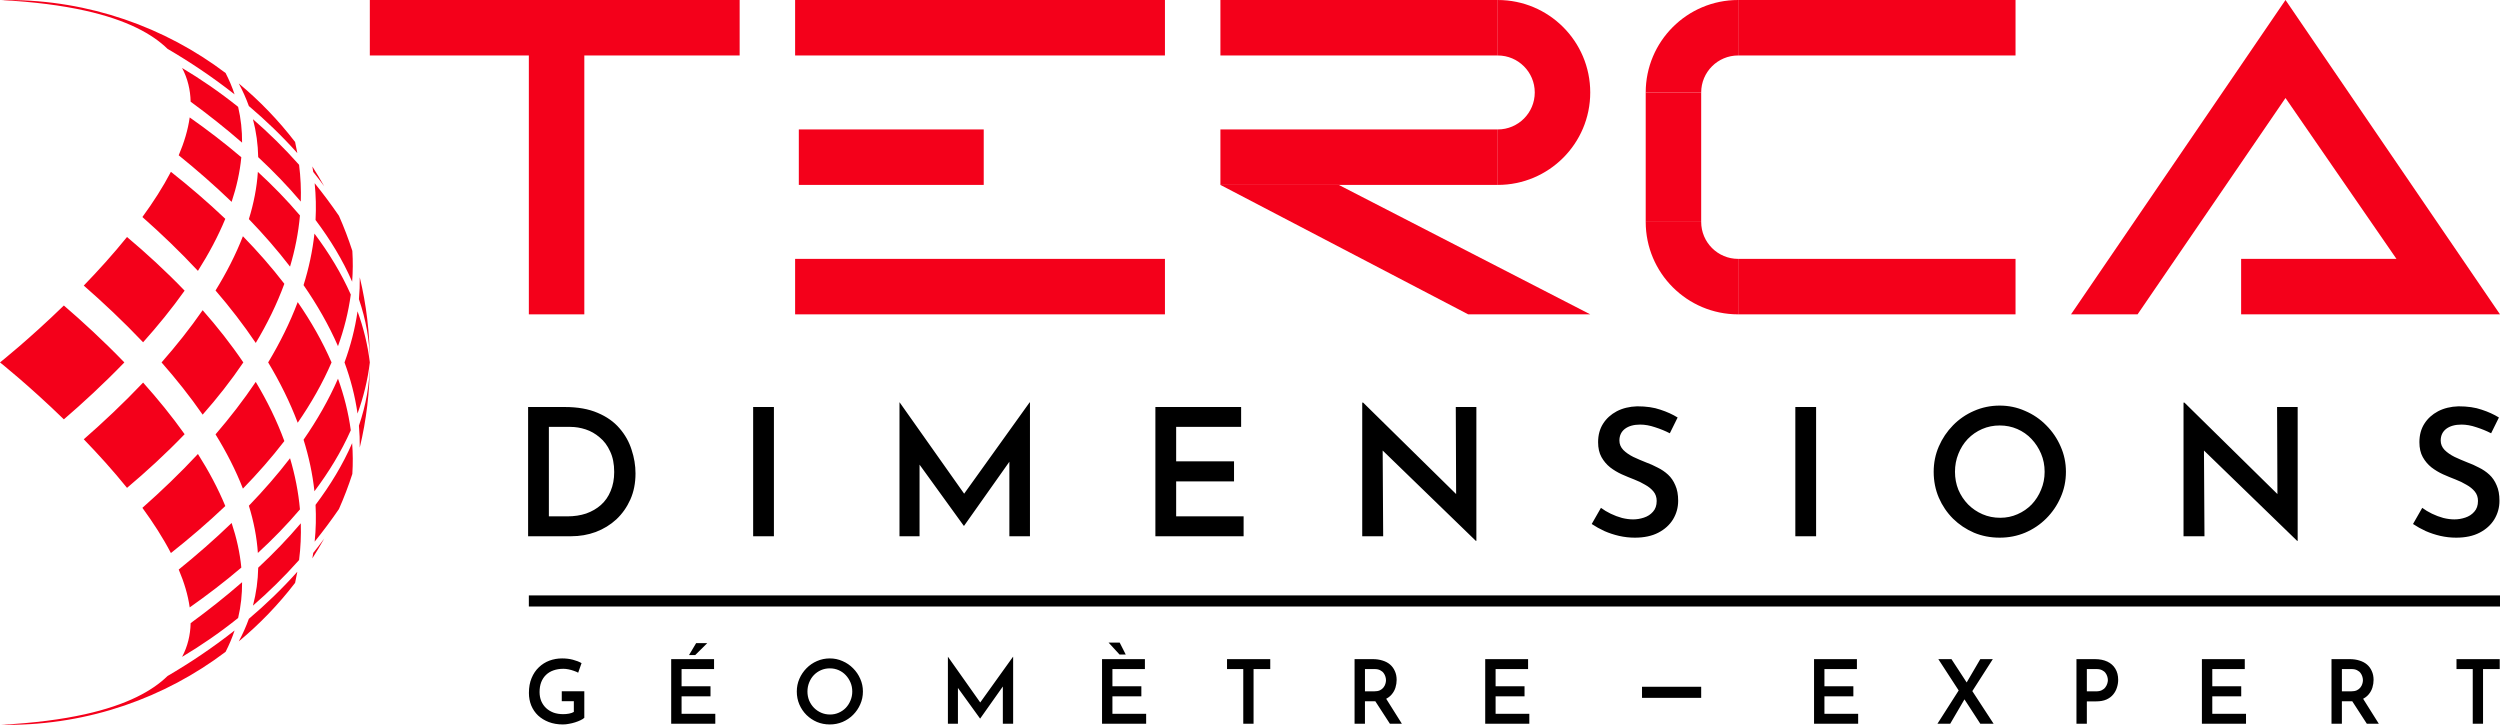
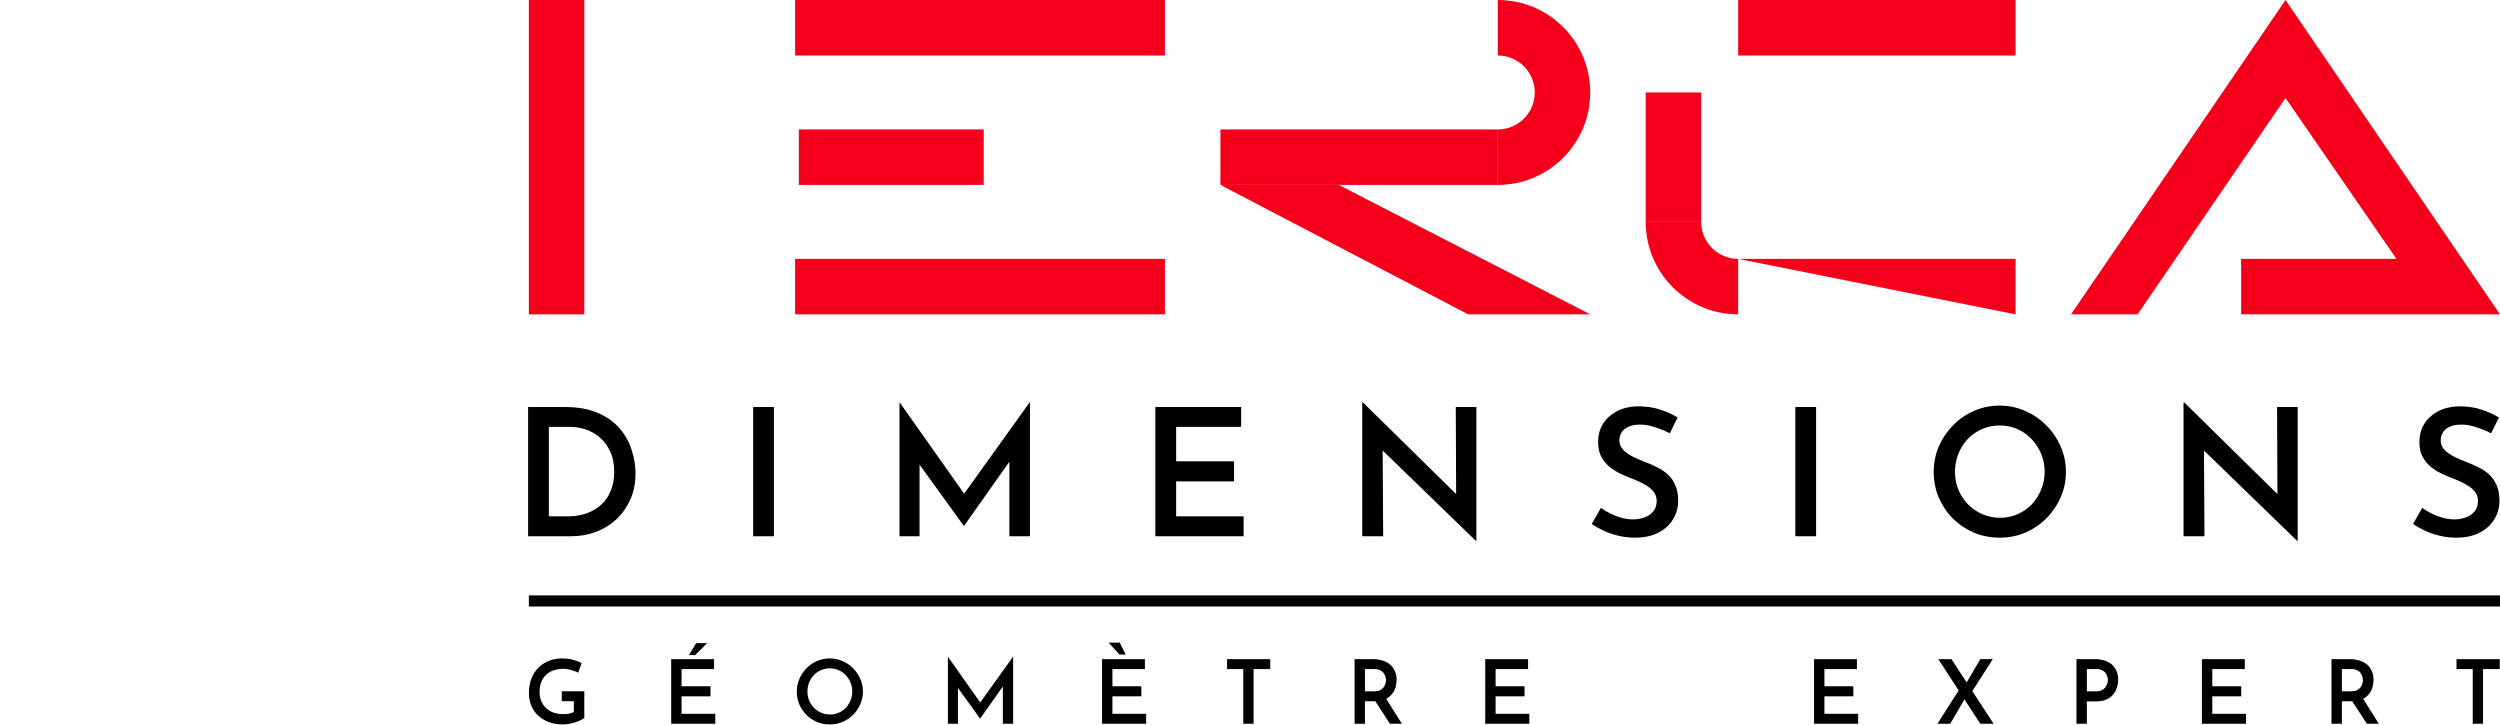
<svg xmlns="http://www.w3.org/2000/svg" fill="none" height="196" viewBox="0 0 676 196" width="676">
  <clipPath id="a">
    <path d="m0 0h676v196h-676z" />
  </clipPath>
  <g clip-path="url(#a)">
    <path d="m157.996 194.092c-.224.224-.56.44-1.008.648-.432.208-.92.4-1.464.576s-1.104.312-1.68.408c-.576.112-1.12.168-1.632.168-1.408 0-2.68-.216-3.816-.648-1.12-.432-2.088-1.024-2.904-1.776-.8-.768-1.416-1.672-1.848-2.712-.416-1.04-.624-2.168-.624-3.384 0-1.52.24-2.856.72-4.008.48-1.168 1.136-2.144 1.968-2.928.832-.8 1.784-1.4 2.856-1.8 1.088-.4 2.232-.6 3.432-.6 1.056 0 2.032.12 2.928.36.912.24 1.688.544 2.328.912l-.912 2.592c-.304-.176-.696-.344-1.176-.504-.48-.176-.968-.312-1.464-.408-.48-.096-.928-.144-1.344-.144-1.008 0-1.912.144-2.712.432-.784.272-1.456.68-2.016 1.224s-.992 1.208-1.296 1.992c-.288.768-.432 1.648-.432 2.64 0 .896.152 1.712.456 2.448.32.736.76 1.368 1.32 1.896.576.528 1.248.936 2.016 1.224.784.272 1.648.408 2.592.408.544 0 1.072-.048 1.584-.144s.944-.248 1.296-.456v-2.904h-3.264v-2.688h6.096zm23.493-15.864h11.592v2.688h-8.784v4.656h7.824v2.712h-7.824v4.728h9.12v2.688h-11.928zm9.744-4.32-3.24 3.216h-1.68l1.92-3.216zm24.221 13.08c0-1.216.232-2.36.696-3.432s1.104-2.024 1.92-2.856 1.76-1.48 2.832-1.944c1.088-.48 2.248-.72 3.48-.72 1.216 0 2.36.24 3.432.72 1.088.464 2.04 1.112 2.856 1.944.832.832 1.48 1.784 1.944 2.856.48 1.072.72 2.216.72 3.432 0 1.232-.24 2.384-.72 3.456-.464 1.072-1.112 2.024-1.944 2.856-.816.816-1.768 1.456-2.856 1.92-1.072.448-2.216.672-3.432.672-1.248 0-2.408-.224-3.48-.672-1.072-.464-2.016-1.096-2.832-1.896-.816-.816-1.456-1.76-1.92-2.832-.464-1.088-.696-2.256-.696-3.504zm2.88 0c0 .864.152 1.672.456 2.424.32.752.76 1.416 1.32 1.992.56.56 1.208 1 1.944 1.32s1.536.48 2.4.48c.832 0 1.608-.16 2.328-.48.736-.32 1.376-.76 1.92-1.32.544-.576.968-1.24 1.272-1.992.32-.752.48-1.56.48-2.424 0-.88-.16-1.696-.48-2.448s-.752-1.416-1.296-1.992-1.184-1.024-1.92-1.344-1.528-.48-2.376-.48-1.64.16-2.376.48-1.384.768-1.944 1.344c-.544.576-.968 1.248-1.272 2.016-.304.752-.456 1.56-.456 2.424zm37.979 8.712v-18.096h.024l9.408 13.32-1.2-.264 9.36-13.056h.048v18.096h-2.784v-11.784l.192 1.44-6.312 8.928h-.048l-6.456-8.928.48-1.32v11.664zm41.677-17.472h11.592v2.688h-8.784v4.656h7.824v2.712h-7.824v4.728h9.12v2.688h-11.928zm1.776-4.464h3l1.632 3.216h-1.68zm32.021 4.464h11.688v2.688h-4.512v14.784h-2.784v-14.784h-4.392zm39.409 0c.96 0 1.84.128 2.64.384.8.24 1.48.6 2.04 1.08s.992 1.072 1.296 1.776c.32.688.48 1.48.48 2.376 0 .688-.104 1.376-.312 2.064s-.552 1.312-1.032 1.872c-.464.56-1.08 1.008-1.848 1.344s-1.72.504-2.856.504h-2.52v6.072h-2.808v-17.472zm.384 8.712c.624 0 1.144-.096 1.56-.288.416-.208.736-.464.96-.768.24-.304.408-.624.504-.96.112-.352.168-.68.168-.984 0-.288-.048-.6-.144-.936-.096-.352-.256-.68-.48-.984-.224-.32-.544-.584-.96-.792-.4-.208-.904-.312-1.512-.312h-2.592v6.024zm3.024 1.656 4.464 7.104h-3.24l-4.56-7.032zm26.998-10.368h11.592v2.688h-8.784v4.656h7.824v2.712h-7.824v4.728h9.12v2.688h-11.928zm88.915 0h11.592v2.688h-8.784v4.656h7.824v2.712h-7.824v4.728h9.12v2.688h-11.928zm33.605 0h3.552l11.4 17.472h-3.6zm-.24 17.472 6.144-9.624 1.32 2.76-4.008 6.864zm7.608-10.656 3.984-6.816h3.384l-5.904 9.216zm34.928-6.816c1.328 0 2.464.224 3.408.672s1.664 1.088 2.16 1.92c.512.832.768 1.84.768 3.024 0 .688-.112 1.376-.336 2.064-.208.688-.544 1.312-1.008 1.872-.448.56-1.056 1.016-1.824 1.368-.752.336-1.68.504-2.784.504h-2.52v6.048h-2.808v-17.472zm.384 8.712c.608 0 1.12-.104 1.536-.312s.736-.472.96-.792c.24-.32.408-.648.504-.984.112-.352.168-.664.168-.936 0-.288-.048-.6-.144-.936-.096-.352-.256-.68-.48-.984-.224-.32-.536-.576-.936-.768-.4-.208-.912-.312-1.536-.312h-2.592v6.024zm28.592-8.712h11.592v2.688h-8.784v4.656h7.824v2.712h-7.824v4.728h9.12v2.688h-11.928zm39.965 0c.96 0 1.84.128 2.64.384.8.24 1.48.6 2.04 1.08s.992 1.072 1.296 1.776c.32.688.48 1.48.48 2.376 0 .688-.104 1.376-.312 2.064s-.552 1.312-1.032 1.872c-.464.56-1.08 1.008-1.848 1.344s-1.72.504-2.856.504h-2.52v6.072h-2.808v-17.472zm.384 8.712c.624 0 1.144-.096 1.56-.288.416-.208.736-.464.96-.768.24-.304.408-.624.504-.96.112-.352.168-.68.168-.984 0-.288-.048-.6-.144-.936-.096-.352-.256-.68-.48-.984-.224-.32-.544-.584-.96-.792-.4-.208-.904-.312-1.512-.312h-2.592v6.024zm3.024 1.656 4.464 7.104h-3.24l-4.56-7.032zm25.469-10.368h11.688v2.688h-4.512v14.784h-2.784v-14.784h-4.392z" fill="#000" />
-     <path d="m444 185.7h16v3h-16z" fill="#000" />
    <path d="m143 161h533v3h-533z" fill="#000" />
    <path d="m142.8 145v-34.944h9.936c3.488 0 6.448.528 8.88 1.584 2.432 1.024 4.4 2.416 5.904 4.176 1.504 1.728 2.592 3.664 3.264 5.808.704 2.112 1.056 4.24 1.056 6.384 0 2.624-.464 4.976-1.392 7.056s-2.192 3.872-3.792 5.376c-1.6 1.472-3.456 2.608-5.568 3.408-2.08.768-4.304 1.152-6.672 1.152zm5.616-5.376h4.992c1.856 0 3.552-.256 5.088-.768 1.536-.544 2.864-1.312 3.984-2.304 1.152-1.024 2.032-2.288 2.64-3.792.64-1.504.96-3.216.96-5.136 0-2.176-.368-4.032-1.104-5.568-.704-1.568-1.648-2.832-2.832-3.792-1.152-.992-2.416-1.712-3.792-2.16s-2.736-.672-4.08-.672h-5.856zm55.236-29.568h5.616v34.944h-5.616zm39.57 34.944v-36.192h.048l18.816 26.64-2.4-.528 18.72-26.112h.096v36.192h-5.568v-23.568l.384 2.88-12.624 17.856h-.096l-12.912-17.856.96-2.64v23.328zm69.195-34.944h23.184v5.376h-17.568v9.312h15.648v5.424h-15.648v9.456h18.24v5.376h-23.856zm86.65 36.192-26.832-26.016 1.632.672.144 24.096h-5.664v-36.144h.24l26.448 26.016-1.296-.384-.096-24.432h5.568v36.192zm52.452-29.088c-1.248-.64-2.576-1.184-3.984-1.632-1.408-.48-2.752-.72-4.032-.72-1.728 0-3.104.384-4.128 1.152-.992.768-1.488 1.824-1.488 3.168 0 .96.352 1.808 1.056 2.544.704.704 1.6 1.328 2.688 1.872 1.088.512 2.24 1.008 3.456 1.488 1.056.384 2.096.848 3.12 1.392 1.056.512 2 1.152 2.832 1.92s1.488 1.728 1.968 2.88c.512 1.12.768 2.512.768 4.176 0 1.824-.464 3.504-1.392 5.04-.928 1.504-2.256 2.704-3.984 3.6s-3.84 1.344-6.336 1.344c-1.44 0-2.864-.16-4.272-.48-1.376-.32-2.688-.752-3.936-1.296-1.248-.576-2.4-1.216-3.456-1.92l2.496-4.368c.768.576 1.648 1.104 2.64 1.584s2.016.864 3.072 1.152c1.056.256 2.048.384 2.976.384.992 0 1.968-.16 2.928-.48.992-.32 1.808-.848 2.448-1.584.672-.736 1.008-1.712 1.008-2.928 0-.992-.288-1.84-.864-2.544s-1.328-1.312-2.256-1.824c-.896-.544-1.888-1.024-2.976-1.44s-2.208-.88-3.36-1.392c-1.12-.512-2.16-1.136-3.12-1.872-.96-.768-1.744-1.696-2.352-2.784s-.912-2.432-.912-4.032c0-1.92.448-3.584 1.344-4.992s2.128-2.528 3.696-3.36c1.6-.832 3.44-1.28 5.52-1.344 2.464 0 4.56.304 6.288.912 1.76.576 3.312 1.28 4.656 2.112zm33.938-7.104h5.616v34.944h-5.616zm37.41 17.52c0-2.432.464-4.72 1.392-6.864s2.208-4.048 3.84-5.712 3.52-2.96 5.664-3.888c2.176-.96 4.496-1.44 6.96-1.44 2.432 0 4.72.48 6.864 1.44 2.176.928 4.08 2.224 5.712 3.888 1.664 1.664 2.96 3.568 3.888 5.712.96 2.144 1.44 4.432 1.44 6.864 0 2.464-.48 4.768-1.44 6.912-.928 2.144-2.224 4.048-3.888 5.712-1.632 1.632-3.536 2.912-5.712 3.84-2.144.896-4.432 1.344-6.864 1.344-2.496 0-4.816-.448-6.96-1.344-2.144-.928-4.032-2.192-5.664-3.792-1.632-1.632-2.912-3.52-3.84-5.664-.928-2.176-1.392-4.512-1.392-7.008zm5.76 0c0 1.728.304 3.344.912 4.848.64 1.504 1.52 2.832 2.64 3.984 1.12 1.12 2.416 2 3.888 2.64s3.072.96 4.8.96c1.664 0 3.216-.32 4.656-.96 1.472-.64 2.752-1.52 3.84-2.64 1.088-1.152 1.936-2.48 2.544-3.984.64-1.504.96-3.12.96-4.848 0-1.76-.32-3.392-.96-4.896s-1.504-2.832-2.592-3.984-2.368-2.048-3.84-2.688-3.056-.96-4.752-.96-3.28.32-4.752.96-2.768 1.536-3.888 2.688c-1.088 1.152-1.936 2.496-2.544 4.032-.608 1.504-.912 3.12-.912 4.848zm92.518 18.672-26.832-26.016 1.632.672.144 24.096h-5.664v-36.144h.24l26.448 26.016-1.296-.384-.096-24.432h5.568v36.192zm52.452-29.088c-1.248-.64-2.576-1.184-3.984-1.632-1.408-.48-2.752-.72-4.032-.72-1.728 0-3.104.384-4.128 1.152-.992.768-1.488 1.824-1.488 3.168 0 .96.352 1.808 1.056 2.544.704.704 1.6 1.328 2.688 1.872 1.088.512 2.24 1.008 3.456 1.488 1.056.384 2.096.848 3.12 1.392 1.056.512 2 1.152 2.832 1.92s1.488 1.728 1.968 2.88c.512 1.12.768 2.512.768 4.176 0 1.824-.464 3.504-1.392 5.04-.928 1.504-2.256 2.704-3.984 3.6s-3.84 1.344-6.336 1.344c-1.44 0-2.864-.16-4.272-.48-1.376-.32-2.688-.752-3.936-1.296-1.248-.576-2.4-1.216-3.456-1.92l2.496-4.368c.768.576 1.648 1.104 2.64 1.584s2.016.864 3.072 1.152c1.056.256 2.048.384 2.976.384.992 0 1.968-.16 2.928-.48.992-.32 1.808-.848 2.448-1.584.672-.736 1.008-1.712 1.008-2.928 0-.992-.288-1.84-.864-2.544s-1.328-1.312-2.256-1.824c-.896-.544-1.888-1.024-2.976-1.44s-2.208-.88-3.36-1.392c-1.12-.512-2.16-1.136-3.12-1.872-.96-.768-1.744-1.696-2.352-2.784s-.912-2.432-.912-4.032c0-1.92.448-3.584 1.344-4.992s2.128-2.528 3.696-3.36c1.6-.832 3.44-1.28 5.52-1.344 2.464 0 4.56.304 6.288.912 1.76.576 3.312 1.28 4.656 2.112z" fill="#000" />
    <g fill="#f4001a">
      <path d="m445 25h15v35h-15z" />
      <path d="m470 0h75v15h-75z" />
-       <path d="m470 70h75v15h-75z" />
-       <path clip-rule="evenodd" d="m445 25c0-13.807 11.193-25 25-25v15c-5.523 0-10 4.477-10 10z" fill-rule="evenodd" />
+       <path d="m470 70h75v15z" />
      <path clip-rule="evenodd" d="m445 60c0 13.807 11.193 25 25 25v-15c-5.523 0-10-4.477-10-10z" fill-rule="evenodd" />
      <path d="m397 85-67-35h32l68 35z" />
-       <path d="m330 0h75v15h-75z" />
      <path d="m330 35h75v15h-75z" />
      <path clip-rule="evenodd" d="m430 25c0 13.807-11.193 25-25 25v-15c5.523 0 10-4.477 10-10s-4.477-10-10-10v-15c13.807 0 25 11.193 25 25z" fill-rule="evenodd" />
      <path d="m215 0h100v15h-100z" />
      <path d="m215 70h100v15h-100z" />
      <path d="m216 35h50v15h-50z" />
-       <path d="m100 0h100v15h-100z" />
      <path d="m143 0h15v85h-15z" />
      <path d="m618 0-58 85h18l40-58.5 30 43.5h-42v15h70z" />
-       <path clip-rule="evenodd" d="m61.002 176.255c-16.413 12.395-36.849 19.745-59.002 19.745-.574 0-1.147-.005-1.718-.015 8.89-.472 16.41-1.451 22.718-2.858 5.577-1.243 10.207-2.819 14-4.674 3.425-1.674 6.166-3.575 8.305-5.661 5.988-3.501 12.13-7.581 18.128-12.312-.644 1.94-1.45 3.866-2.431 5.775zm3.558-2.818c5.649-4.689 10.762-10.001 15.235-15.831.226-1.005.426-2.007.602-3.005-4.156 4.654-8.57 8.886-13.107 12.727-.736 2.049-1.642 4.087-2.731 6.109zm23.106-27.805c-1.014 1.82-2.085 3.605-3.209 5.351.086-.491.166-.981.24-1.47 1.01-1.266 2.001-2.559 2.969-3.881zm3.983-7.985c-2.129 3.103-4.323 6.039-6.566 8.818.343-3.352.413-6.673.239-9.956 4.003-5.325 7.389-10.898 9.896-16.679.209 2.742.233 5.518.054 8.324-1.047 3.242-2.259 6.409-3.624 9.493zm5.63-16.619c1.779-7.385 2.721-15.097 2.721-23.028 0-7.931-.942-15.643-2.721-23.028.025 1.992-.052 3.97-.225 5.933 1.891 5.535 2.945 11.244 2.945 17.096-.57-4.762-1.709-9.371-3.322-13.821-.669 4.705-1.874 9.317-3.522 13.821 1.649 4.504 2.853 9.116 3.522 13.821 1.613-4.45 2.752-9.059 3.322-13.821 0 5.852-1.054 11.561-2.945 17.096.172 1.962.249 3.94.225 5.932zm-2.006-53.182c.179 2.806.155 5.582-.054 8.324-2.507-5.781-5.893-11.354-9.896-16.679.174-3.283.103-6.604-.239-9.956 2.243 2.778 4.436 5.715 6.566 8.818 1.366 3.084 2.577 6.252 3.624 9.493zm-7.607-17.478c-1.014-1.82-2.085-3.605-3.209-5.351.086.491.166.981.24 1.471 1.01 1.265 2.001 2.558 2.969 3.881zm-7.269-8.969c-.176-.999-.376-2.001-.602-3.006-4.473-5.829-9.586-11.141-15.235-15.831 1.088 2.023 1.994 4.061 2.731 6.109 4.537 3.841 8.95 8.073 13.107 12.728zm-16.964-15.88c-.644-1.94-1.45-3.866-2.431-5.775-16.413-12.395-36.849-19.745-59.002-19.745-.574 0-1.147.005-1.718.015 8.89.472 16.41 1.452 22.718 2.858 5.577 1.243 10.207 2.82 14 4.674 3.425 1.674 6.166 3.575 8.305 5.661 5.988 3.501 12.13 7.582 18.128 12.312zm-14.199-7.14c4.985 2.974 10.083 6.45 15.154 10.512.756 3.204 1.094 6.437 1.071 9.68-4.507-3.924-9.199-7.623-13.91-11.072-.076-3.215-.8-6.279-2.314-9.12zm19.165 13.854c4.229 3.667 8.414 7.761 12.474 12.331.42 3.355.565 6.669.463 9.936-3.535-4.178-7.419-8.186-11.516-12.003-.067-3.431-.522-6.859-1.421-10.264zm26.454 47.416c-2.569-5.788-5.921-11.289-9.827-16.487-.514 4.735-1.523 9.386-2.943 13.935 3.658 5.289 6.827 10.803 9.311 16.505 1.637-4.535 2.821-9.191 3.459-13.953zm-13.743-21.388c-3.508-4.141-7.345-8.072-11.382-11.781-.279 4.273-1.126 8.541-2.43 12.766 3.946 4.089 7.699 8.379 11.131 12.845 1.338-4.497 2.261-9.112 2.681-13.83zm-15.856-15.738c-4.529-3.859-9.237-7.453-13.959-10.771-.456 3.318-1.492 6.755-2.969 10.239 4.828 3.904 9.66 8.113 14.306 12.593 1.329-3.998 2.238-8.031 2.622-12.062zm29.599 73.824c-.638-4.763-1.823-9.419-3.459-13.953-2.484 5.702-5.653 11.216-9.311 16.505 1.42 4.549 2.429 9.2 2.943 13.935 3.906-5.198 7.258-10.699 9.827-16.487zm-14.352-34.66c3.598 5.213 6.713 10.66 9.151 16.311-2.438 5.651-5.553 11.099-9.151 16.312-2.119-5.621-4.838-11.07-7.989-16.312 3.151-5.242 5.871-10.691 7.989-16.311zm-14.816-17.813c3.975 4.08 7.754 8.374 11.203 12.861-2.028 5.538-4.663 10.881-7.73 15.997-3.324-4.946-7.001-9.685-10.876-14.184 2.937-4.77 5.466-9.682 7.403-14.674zm-19.47-17.419c4.953 3.914 9.926 8.164 14.708 12.715-1.974 4.783-4.502 9.495-7.402 14.07-4.897-5.252-9.998-10.124-15.02-14.557 2.94-4.022 5.585-8.136 7.713-12.227zm32.214 77.451c1.338 4.496 2.261 9.112 2.681 13.83-3.508 4.141-7.345 8.071-11.382 11.781-.279-4.273-1.126-8.541-2.43-12.766 3.946-4.09 7.699-8.379 11.131-12.845zm-1.541-4.643c-2.028-5.538-4.663-10.881-7.73-15.996-3.324 4.946-7.001 9.685-10.876 14.183 2.937 4.77 5.466 9.682 7.403 14.674 3.975-4.08 7.754-8.374 11.203-12.861zm-11.09-21.264c-3.351-4.957-7.076-9.674-11.001-14.121-3.4 4.916-7.177 9.648-11.113 14.121 3.936 4.473 7.713 9.205 11.113 14.121 3.925-4.447 7.649-9.164 11.001-14.121zm-27.101-5.451c3.941-4.399 7.763-9.08 11.226-13.956-5.103-5.307-10.41-10.165-15.577-14.51-3.749 4.644-7.771 9.086-11.695 13.137 5.121 4.472 10.644 9.641 16.046 15.33zm42.177 58.886c.42-3.355.565-6.669.463-9.936-3.535 4.178-7.419 8.186-11.516 12.003-.067 3.431-.522 6.859-1.421 10.264 4.229-3.668 8.414-7.761 12.474-12.331zm-15.619 2.04c-.384-4.031-1.293-8.064-2.622-12.062-4.646 4.48-9.478 8.689-14.306 12.593 1.477 3.484 2.514 6.921 2.969 10.24 4.721-3.318 9.43-6.913 13.959-10.771zm-11.733-30.715c2.9 4.574 5.428 9.286 7.402 14.07-4.781 4.55-9.755 8.8-14.708 12.714-2.128-4.091-4.773-8.205-7.713-12.227 5.022-4.433 10.122-9.305 15.02-14.557zm-3.598-5.352c-5.103 5.306-10.41 10.164-15.577 14.51-3.749-4.644-7.771-9.086-11.695-13.137 5.121-4.472 10.644-9.641 16.046-15.33 3.941 4.4 7.763 9.08 11.226 13.957zm-32.655-34.8c-9.488 9.219-17.243 15.373-17.268 15.392.025.02 7.78 6.173 17.268 15.392 5.04-4.337 10.716-9.548 16.356-15.392-5.64-5.844-11.316-11.055-16.356-15.392zm48.191 74.821c.024 3.242-.315 6.475-1.071 9.679-5.071 4.062-10.169 7.538-15.154 10.512 1.514-2.84 2.238-5.904 2.314-9.119 4.711-3.449 9.404-7.148 13.91-11.072zm-66.459-157.384v97.955 0 97.955c-52.736-1.586-95-44.835-95-97.955 0-53.12 42.264-96.369 95-97.955z" fill-rule="evenodd" />
    </g>
  </g>
</svg>